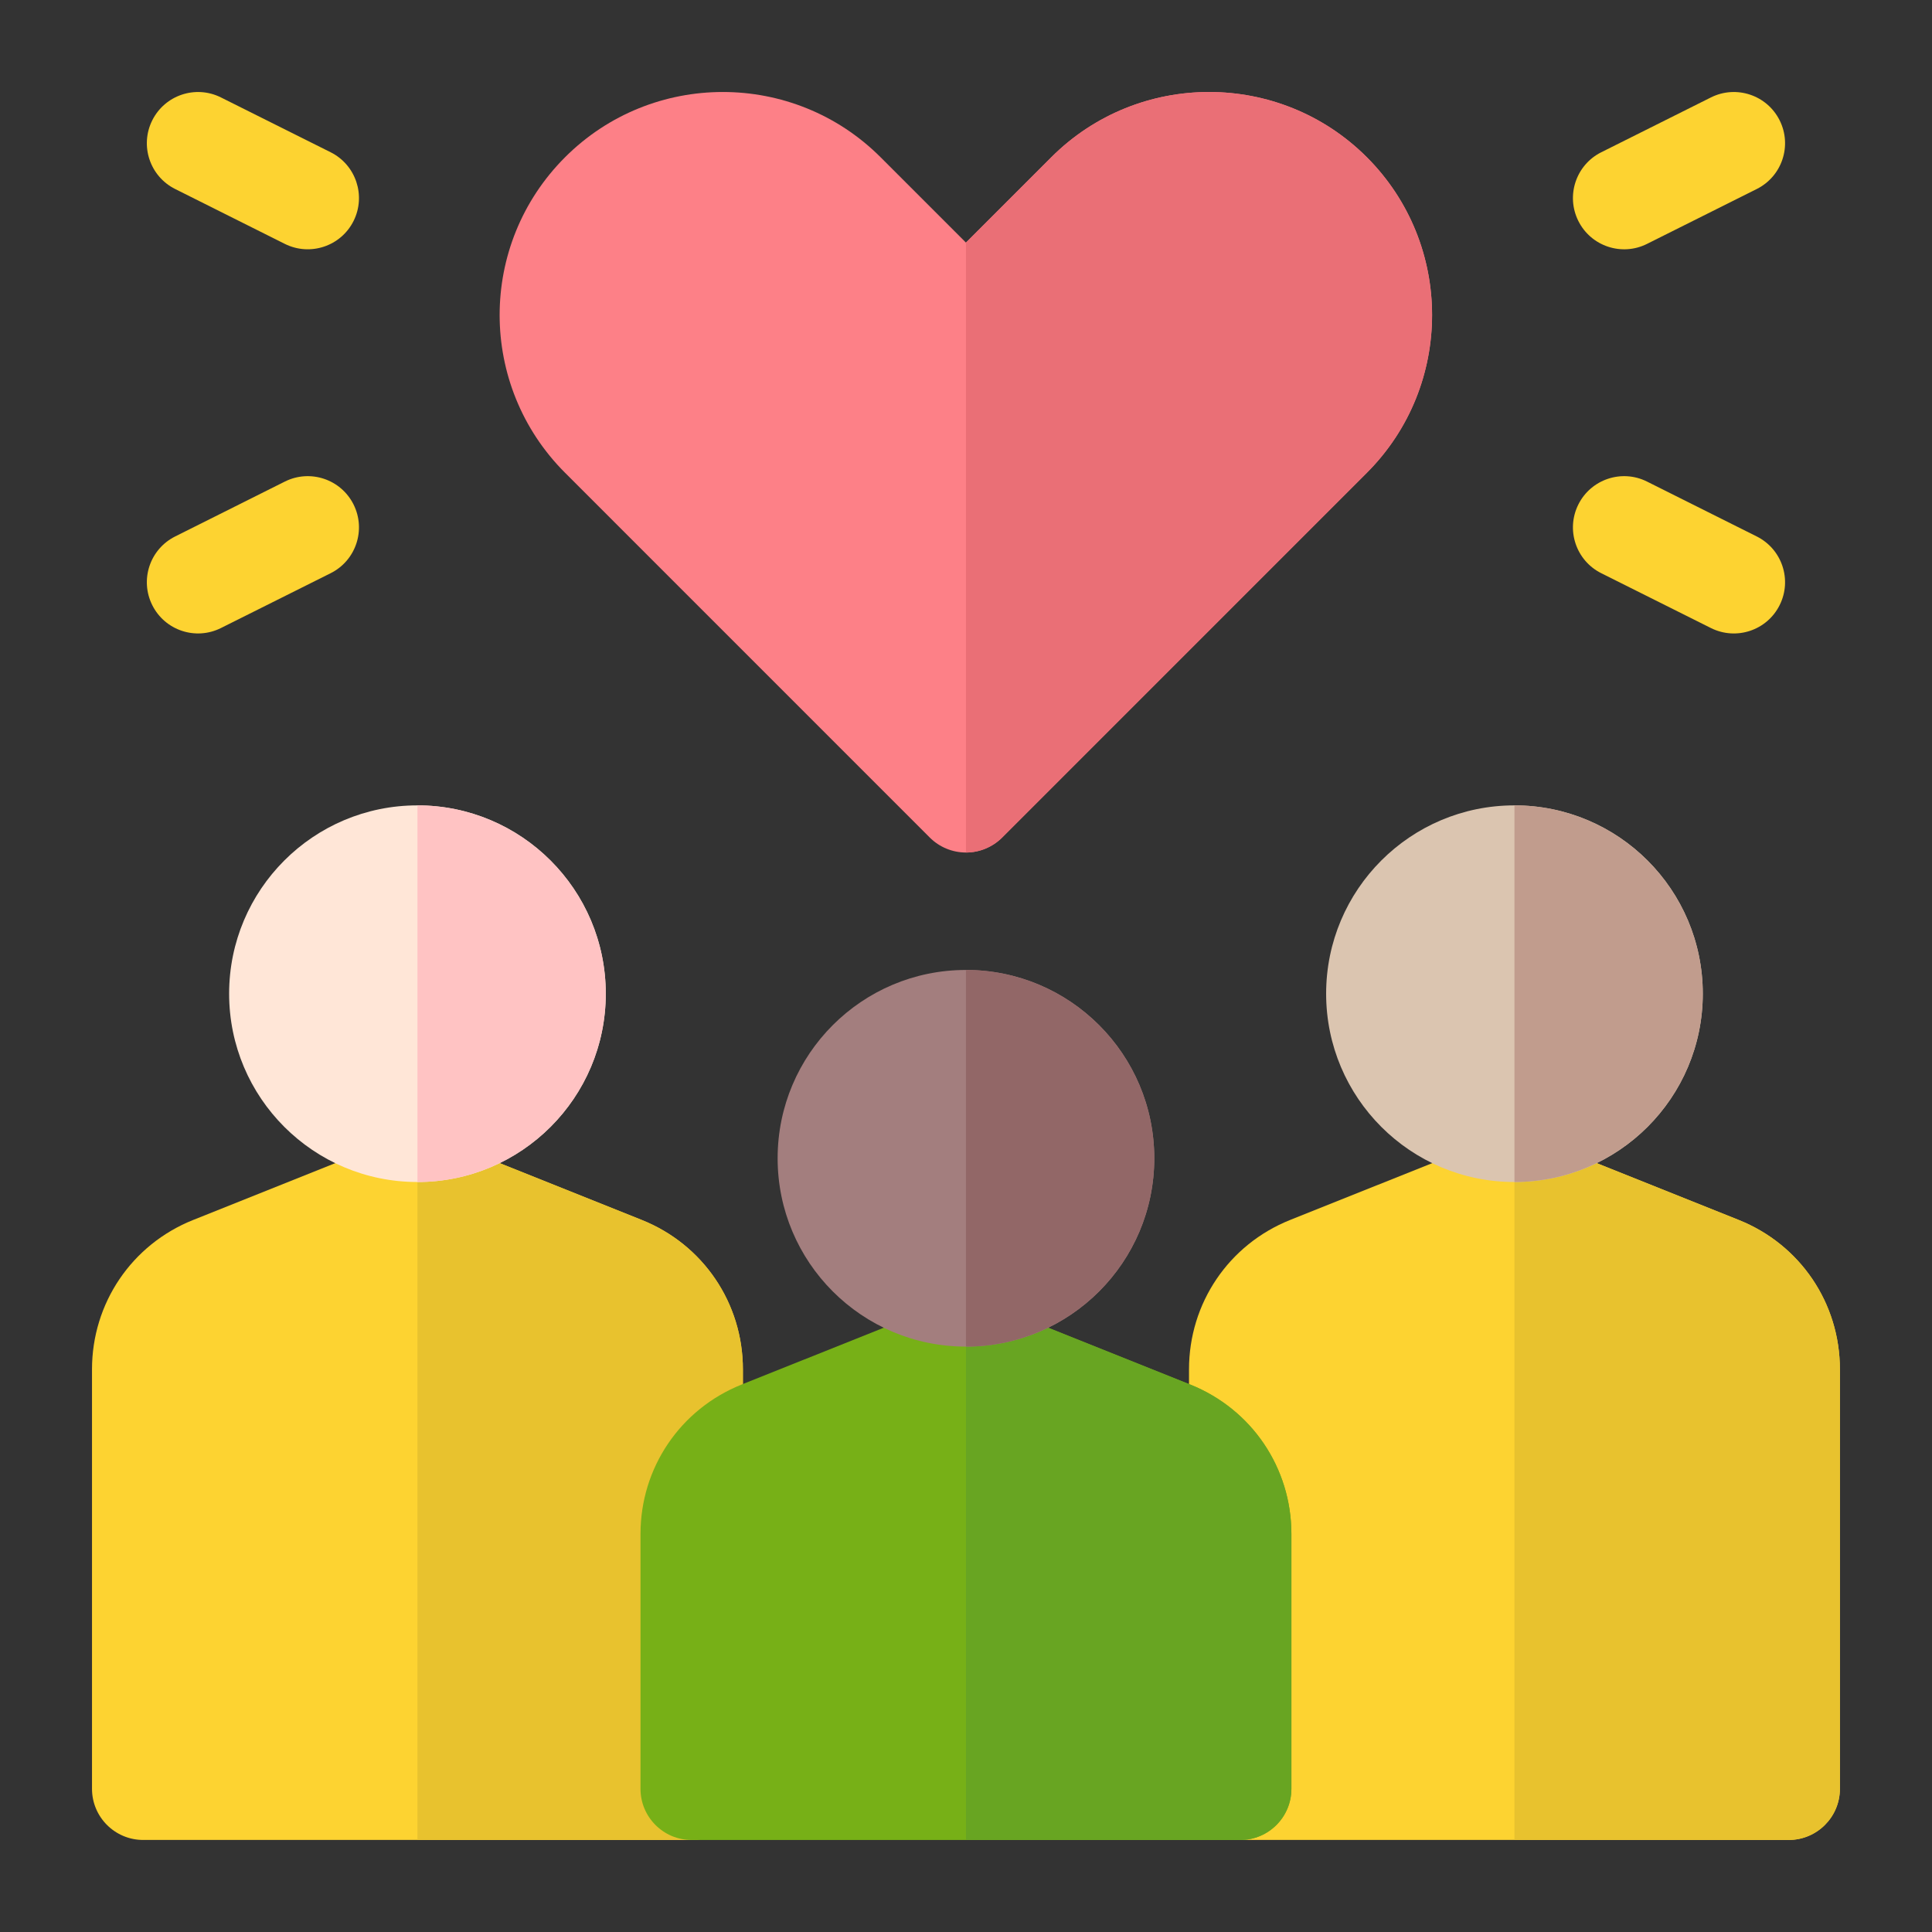
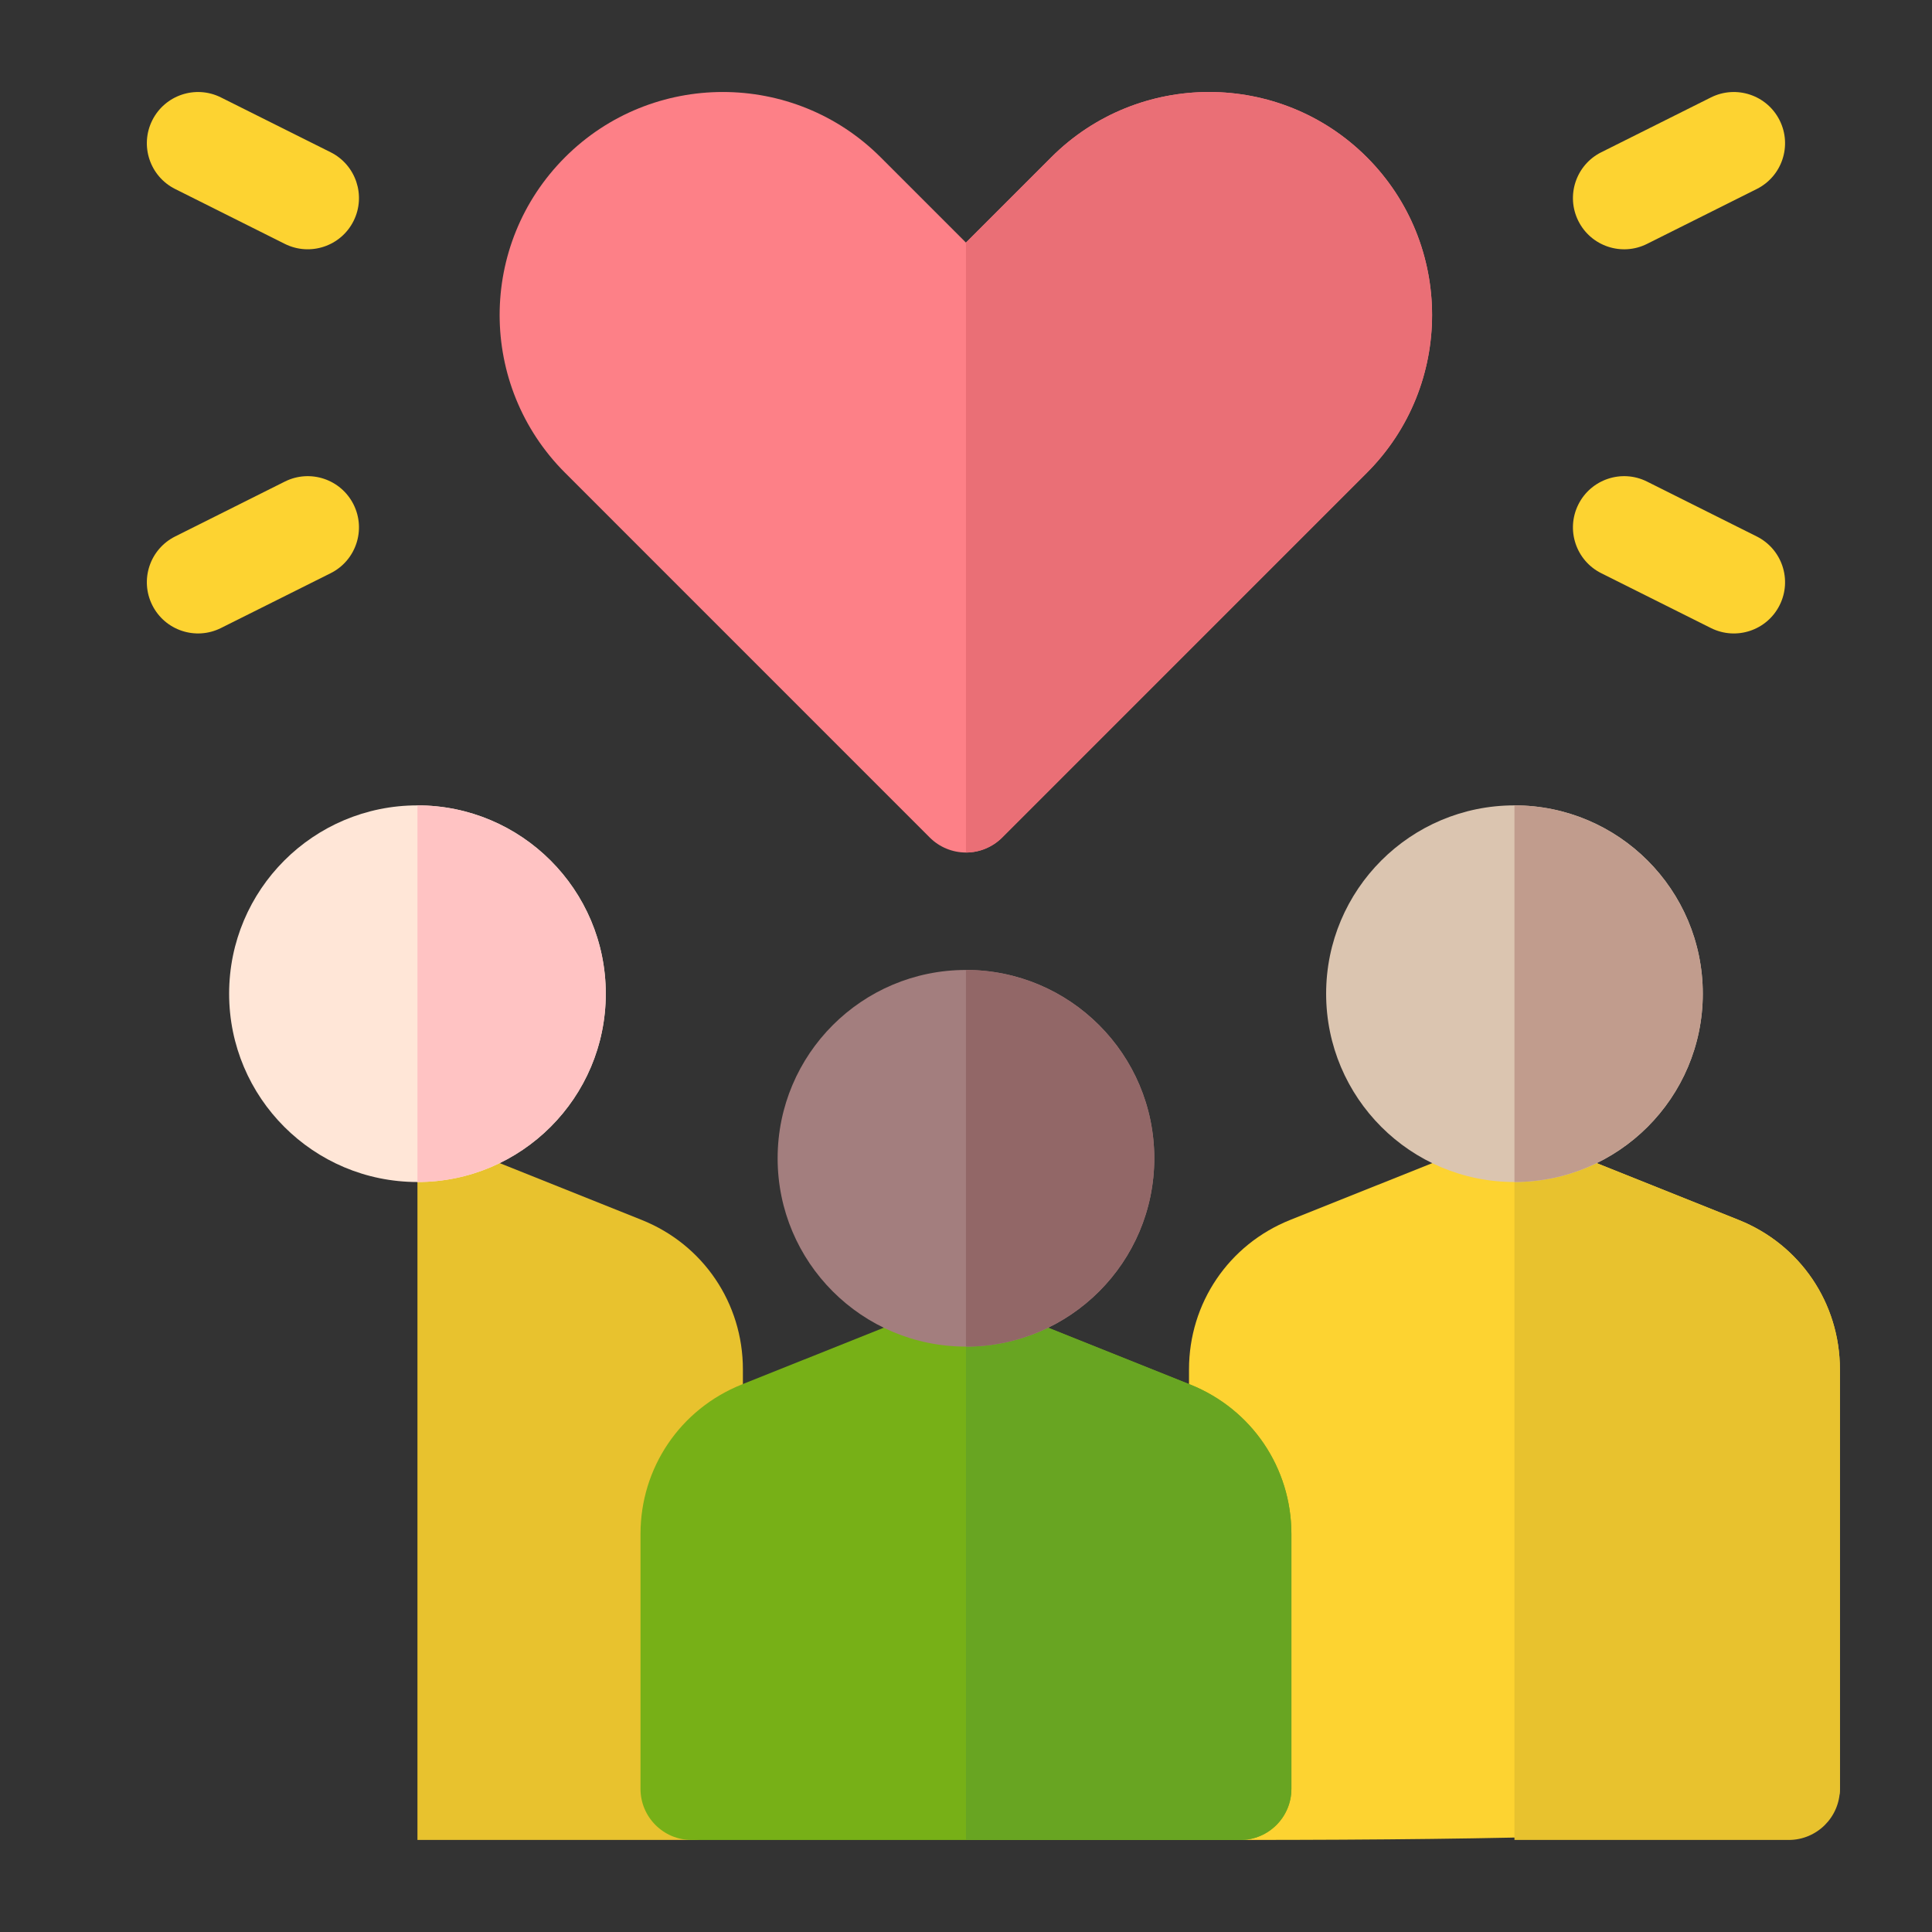
<svg xmlns="http://www.w3.org/2000/svg" width="42" height="42" viewBox="0 0 42 42" fill="none">
  <rect x="0" y="0" width="42" height="42" fill="#333333" stroke="none" />
  <path d="M3.31 13.155C3.035 12.605 3.258 11.937 3.808 11.662L6.192 10.469C6.742 10.194 7.411 10.417 7.686 10.967C7.961 11.517 7.738 12.186 7.188 12.461L4.803 13.653C4.255 13.927 3.586 13.707 3.31 13.155Z" fill="#FDD331" />
  <path d="M6.192 5.302L3.808 4.109C3.258 3.834 3.035 3.166 3.31 2.616C3.585 2.066 4.253 1.843 4.803 2.118L7.188 3.31C7.738 3.585 7.961 4.254 7.686 4.804C7.411 5.354 6.742 5.576 6.192 5.302Z" fill="#FDD331" />
  <path d="M37.194 13.653L34.81 12.461C34.26 12.186 34.037 11.517 34.312 10.967C34.587 10.417 35.256 10.194 35.805 10.469L38.19 11.662C38.74 11.937 38.963 12.605 38.688 13.155C38.413 13.706 37.744 13.928 37.194 13.653Z" fill="#FDD331" />
  <path d="M34.312 4.804C34.037 4.254 34.26 3.585 34.81 3.31L37.194 2.118C37.744 1.843 38.413 2.066 38.688 2.616C38.963 3.166 38.74 3.834 38.19 4.109L35.805 5.302C35.258 5.576 34.588 5.356 34.312 4.804Z" fill="#FDD331" />
-   <path d="M13.952 26.521L9.489 24.736C9.223 24.63 8.927 24.63 8.662 24.736L4.199 26.521C2.863 27.055 2 28.33 2 29.769V38.886C2 39.501 2.498 39.999 3.113 39.999H15.037C15.652 39.999 16.15 39.501 16.15 38.886V29.769C16.15 28.33 15.287 27.055 13.952 26.521Z" fill="#FDD331" />
  <path d="M15.037 39.999C15.652 39.999 16.15 39.501 16.15 38.886V29.769C16.15 28.33 15.287 27.055 13.952 26.521L9.489 24.736C9.356 24.683 9.216 24.656 9.075 24.656V39.999H15.037Z" fill="#E8C22E" />
  <path d="M9.075 25.696C11.336 25.696 13.169 23.863 13.169 21.602C13.169 19.341 11.336 17.508 9.075 17.508C6.814 17.508 4.981 19.341 4.981 21.602C4.981 23.863 6.814 25.696 9.075 25.696Z" fill="#FFE6D7" />
  <path d="M13.169 21.602C13.169 19.345 11.333 17.508 9.075 17.508V25.696C11.333 25.696 13.169 23.86 13.169 21.602Z" fill="#FFC3C3" />
-   <path d="M37.799 26.521L33.336 24.736C33.071 24.63 32.775 24.63 32.509 24.736L28.046 26.521C26.711 27.055 25.848 28.33 25.848 29.769V38.886C25.848 39.501 26.346 39.999 26.961 39.999H38.885C39.499 39.999 39.998 39.501 39.998 38.886V29.769C39.998 28.33 39.135 27.055 37.799 26.521Z" fill="#FDD331" />
+   <path d="M37.799 26.521L33.336 24.736C33.071 24.63 32.775 24.63 32.509 24.736L28.046 26.521C26.711 27.055 25.848 28.33 25.848 29.769V38.886C25.848 39.501 26.346 39.999 26.961 39.999C39.499 39.999 39.998 39.501 39.998 38.886V29.769C39.998 28.33 39.135 27.055 37.799 26.521Z" fill="#FDD331" />
  <path d="M38.885 39.999C39.499 39.999 39.998 39.501 39.998 38.886V29.769C39.998 28.33 39.135 27.055 37.799 26.521L33.336 24.736C33.204 24.683 33.063 24.656 32.923 24.656V39.999H38.885Z" fill="#E8C22E" />
  <path d="M32.923 25.696C35.184 25.696 37.017 23.863 37.017 21.602C37.017 19.341 35.184 17.508 32.923 17.508C30.662 17.508 28.829 19.341 28.829 21.602C28.829 23.863 30.662 25.696 32.923 25.696Z" fill="#DBC5B0" />
  <path d="M37.017 21.602C37.017 19.345 35.18 17.508 32.923 17.508V25.696C35.18 25.696 37.017 23.86 37.017 21.602Z" fill="#C19C8D" />
  <path d="M25.875 30.099L21.412 28.314C21.147 28.208 20.851 28.208 20.585 28.314L16.122 30.099C14.787 30.634 13.924 31.909 13.924 33.347V38.887C13.924 39.502 14.422 40 15.037 40H26.961C27.576 40 28.074 39.502 28.074 38.887V33.347C28.074 31.909 27.211 30.634 25.875 30.099Z" fill="#77B017" />
  <path d="M26.961 40C27.576 40 28.074 39.502 28.074 38.887V33.347C28.074 31.909 27.211 30.634 25.875 30.099L21.412 28.314C21.28 28.261 21.139 28.234 20.999 28.234V40H26.961Z" fill="#68A522" />
  <path d="M20.999 29.274C23.26 29.274 25.093 27.441 25.093 25.18C25.093 22.919 23.26 21.086 20.999 21.086C18.738 21.086 16.905 22.919 16.905 25.18C16.905 27.441 18.738 29.274 20.999 29.274Z" fill="#A37E7E" />
  <path d="M25.093 25.18C25.093 22.923 23.256 21.086 20.999 21.086V29.274C23.256 29.274 25.093 27.438 25.093 25.18Z" fill="#926767" />
  <path d="M20.999 18.533C20.703 18.533 20.42 18.415 20.212 18.207L12.284 10.278C10.389 8.384 10.386 5.316 12.284 3.418C14.175 1.527 17.252 1.527 19.143 3.418L20.999 5.274L22.855 3.418C24.746 1.527 27.823 1.527 29.714 3.418C31.605 5.31 31.605 8.387 29.714 10.278L21.786 18.207C21.577 18.415 21.294 18.533 20.999 18.533Z" fill="#FD8087" />
  <path d="M20.999 18.533V5.274L22.855 3.418C24.746 1.527 27.823 1.527 29.714 3.418C31.605 5.31 31.605 8.387 29.714 10.278L21.786 18.207C21.577 18.415 21.294 18.533 20.999 18.533Z" fill="#EA6F76" />
</svg>